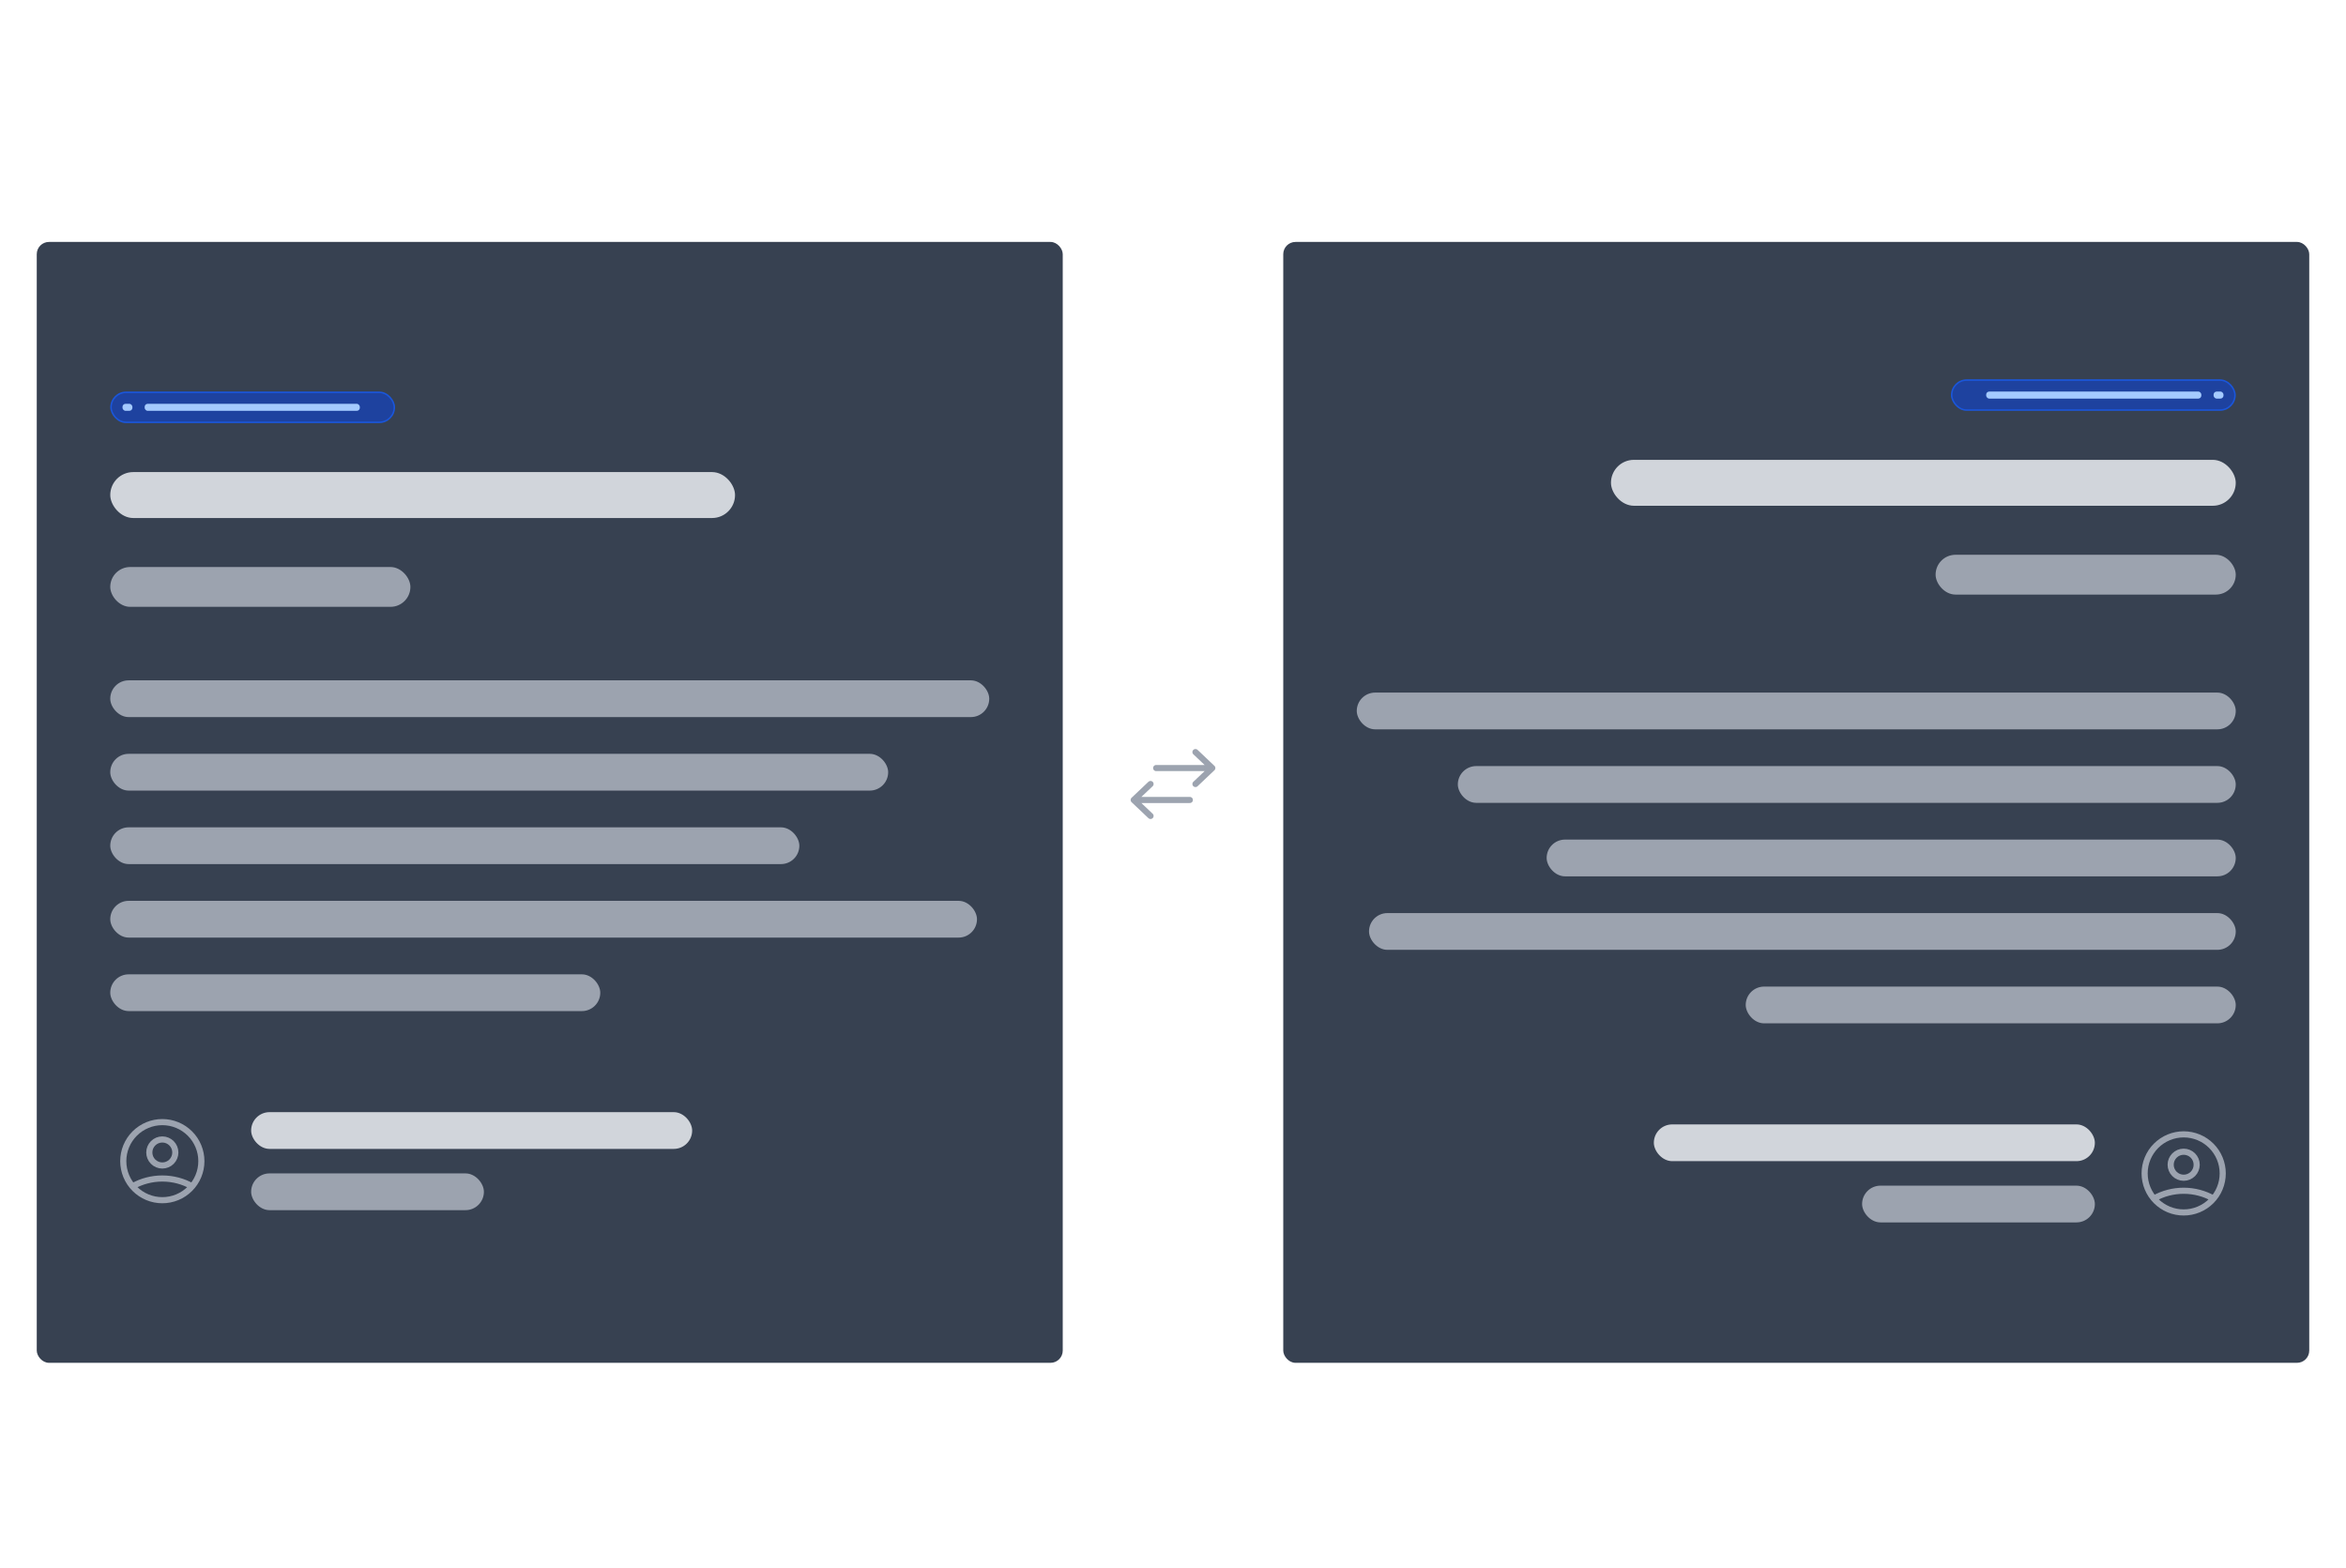
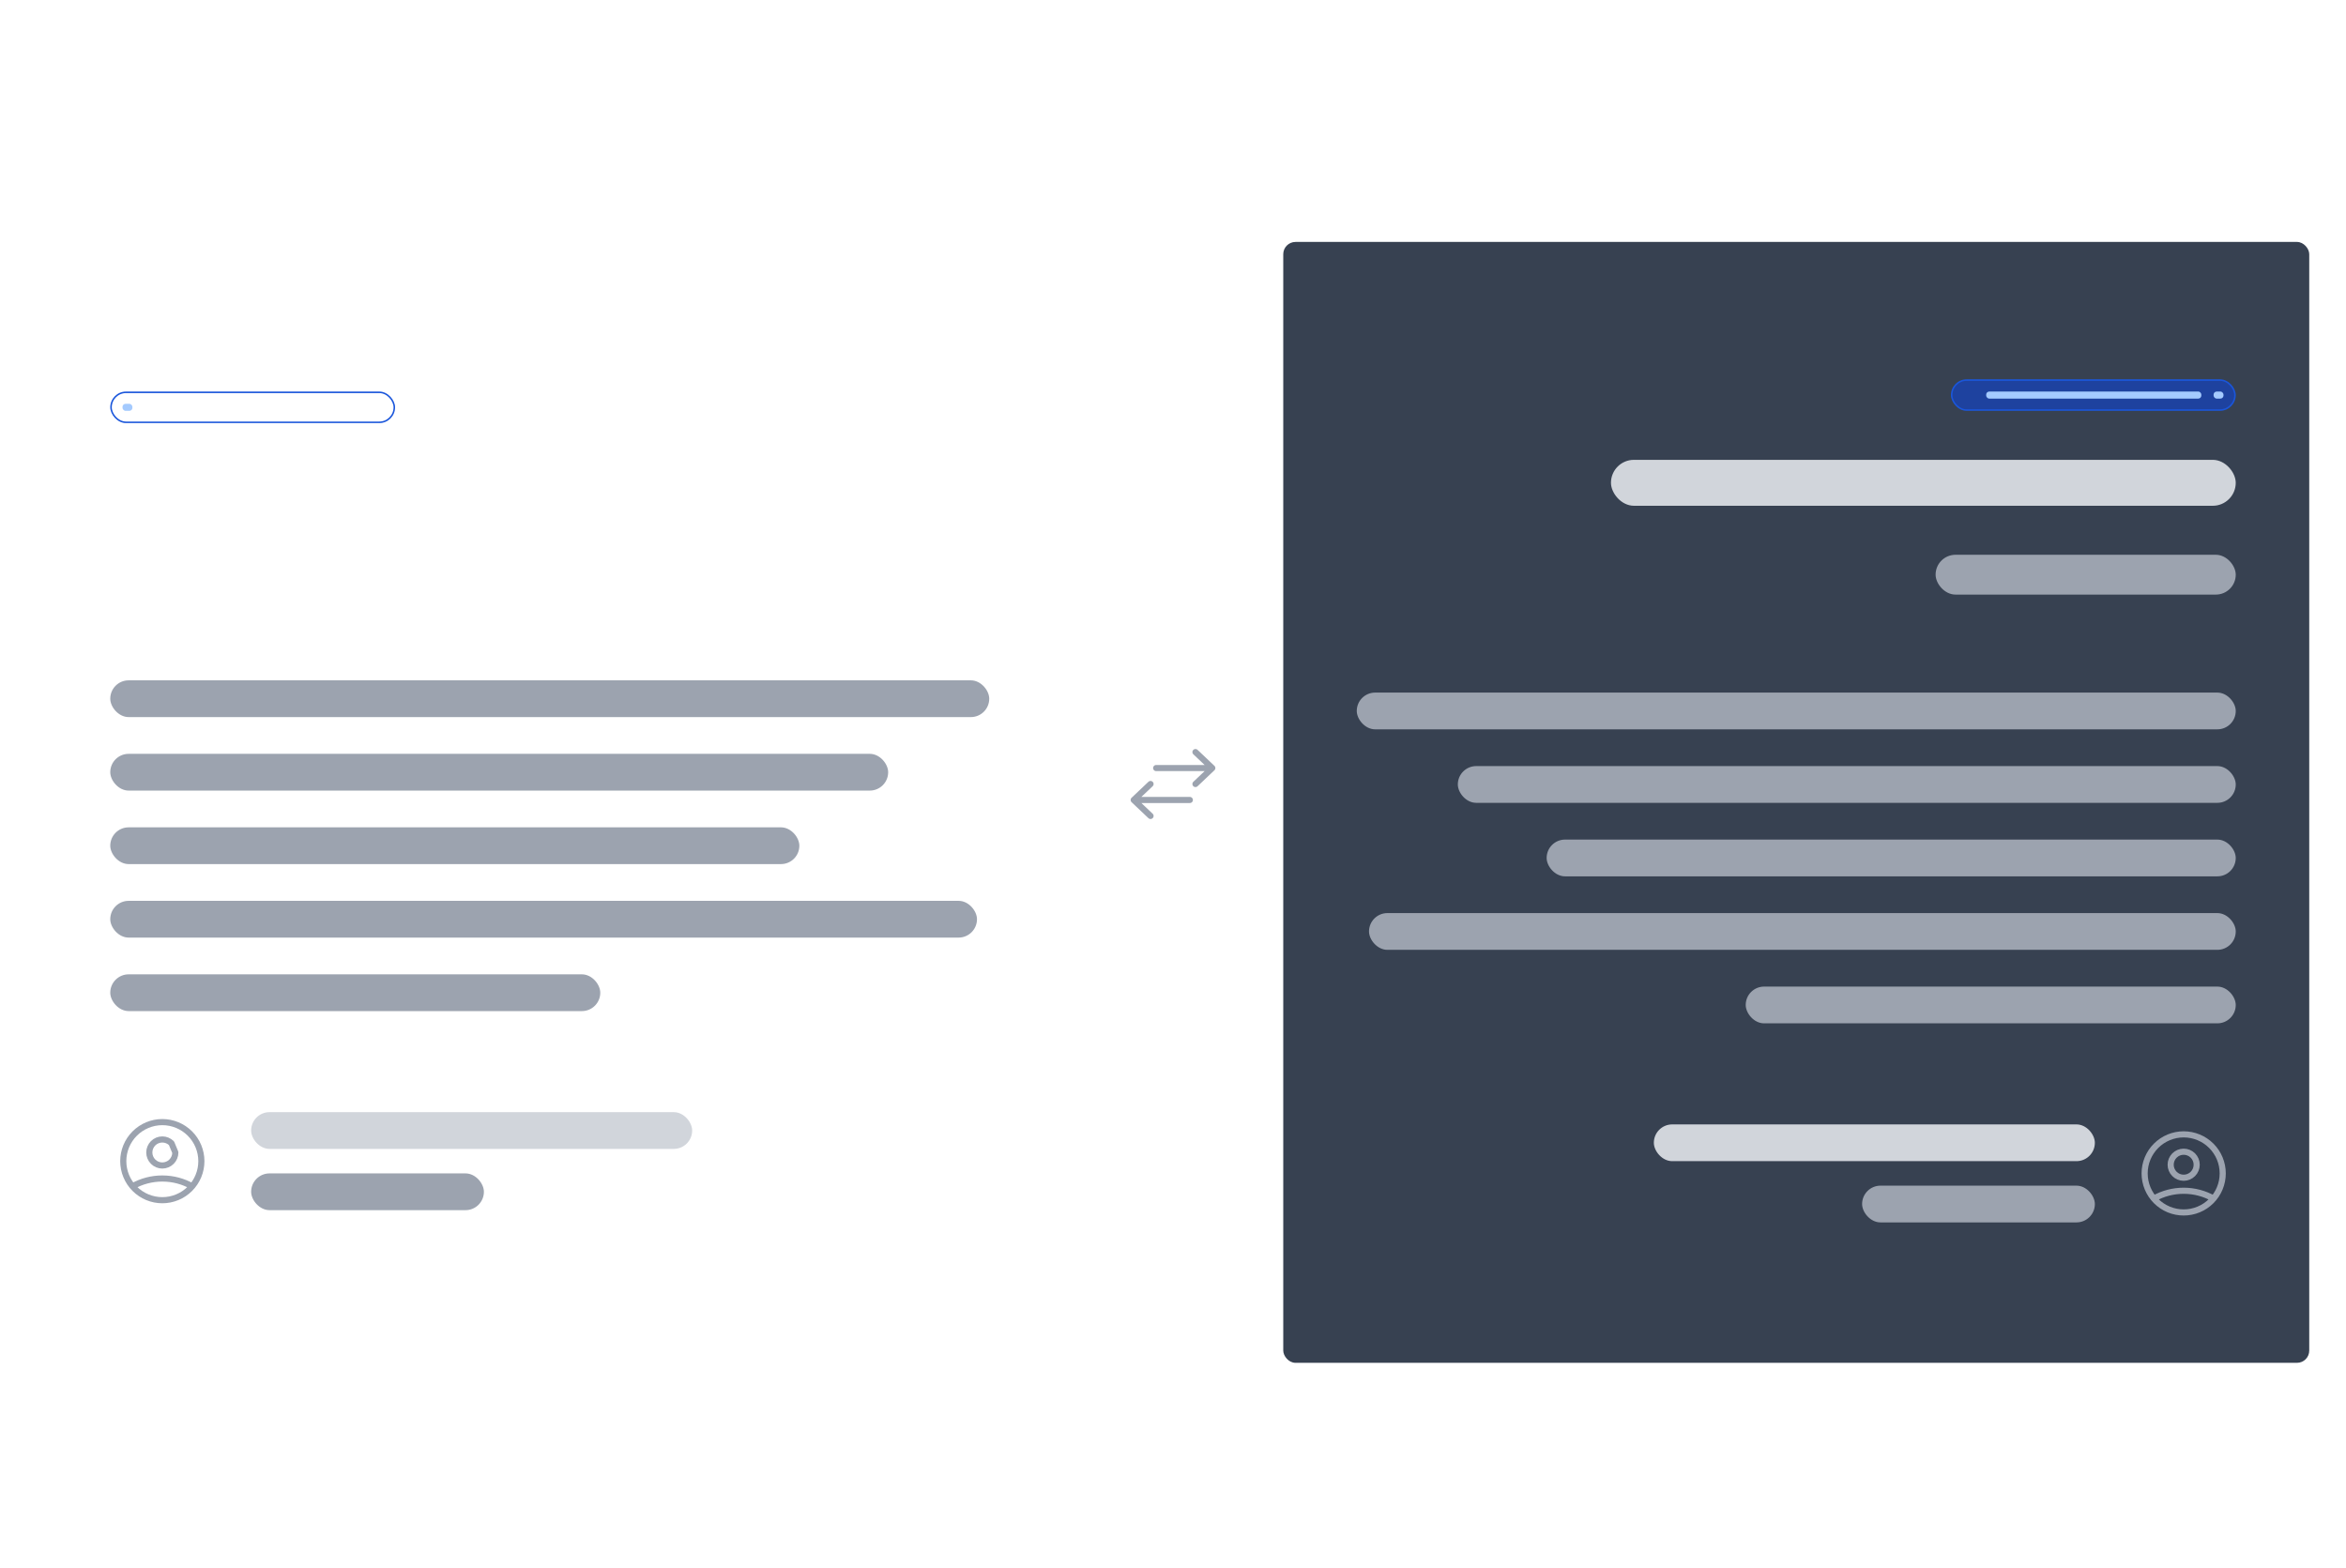
<svg xmlns="http://www.w3.org/2000/svg" width="766" height="512" viewBox="0 0 766 512" fill="none">
  <g filter="url(#filter0_dd_4802_14273)">
-     <rect x="12" y="73" width="335" height="366" rx="4" fill="#374151" />
-     <rect x="36.25" y="122.102" width="92.5" height="9.797" rx="4.898" fill="#1E429F" />
    <rect x="36.25" y="122.102" width="92.5" height="9.797" rx="4.898" stroke="#1A56DB" stroke-width="0.5" />
    <rect x="40" y="125.852" width="3.232" height="2.297" rx="1" fill="#A4CAFE" />
-     <rect x="47.232" y="125.852" width="70.256" height="2.297" rx="1" fill="#A4CAFE" />
-     <rect x="36" y="148.148" width="204" height="15" rx="7.5" fill="#D1D5DB" />
-     <rect x="36" y="179.148" width="98" height="13" rx="6.5" fill="#9CA3AF" />
    <rect x="36" y="216.148" width="287" height="12" rx="6" fill="#9CA3AF" />
    <rect x="36" y="240.148" width="254" height="12" rx="6" fill="#9CA3AF" />
    <rect x="36" y="264.148" width="225" height="12" rx="6" fill="#9CA3AF" />
    <rect x="36" y="288.148" width="283" height="12" rx="6" fill="#9CA3AF" />
    <rect x="36" y="312.148" width="160" height="12" rx="6" fill="#9CA3AF" />
-     <path d="M43.255 381.371C46.227 379.69 49.585 378.81 53 378.815C56.542 378.815 59.867 379.743 62.745 381.371M57.25 370.315C57.25 371.442 56.802 372.523 56.005 373.32C55.208 374.117 54.127 374.565 53 374.565C51.873 374.565 50.792 374.117 49.995 373.32C49.198 372.523 48.75 371.442 48.75 370.315C48.75 369.188 49.198 368.107 49.995 367.31C50.792 366.513 51.873 366.065 53 366.065C54.127 366.065 55.208 366.513 56.005 367.31C56.802 368.107 57.25 369.188 57.25 370.315ZM65.75 373.148C65.75 374.823 65.42 376.481 64.779 378.028C64.139 379.575 63.2 380.98 62.016 382.164C60.832 383.348 59.426 384.287 57.879 384.928C56.332 385.569 54.674 385.898 53 385.898C51.326 385.898 49.668 385.569 48.121 384.928C46.574 384.287 45.168 383.348 43.984 382.164C42.8 380.98 41.861 379.575 41.221 378.028C40.58 376.481 40.25 374.823 40.25 373.148C40.25 369.767 41.593 366.524 43.984 364.133C46.376 361.742 49.618 360.398 53 360.398C56.382 360.398 59.624 361.742 62.016 364.133C64.407 366.524 65.75 369.767 65.75 373.148Z" stroke="#9CA3AF" stroke-width="2" stroke-linecap="round" stroke-linejoin="round" />
+     <path d="M43.255 381.371C46.227 379.69 49.585 378.81 53 378.815C56.542 378.815 59.867 379.743 62.745 381.371M57.25 370.315C57.25 371.442 56.802 372.523 56.005 373.32C55.208 374.117 54.127 374.565 53 374.565C51.873 374.565 50.792 374.117 49.995 373.32C49.198 372.523 48.75 371.442 48.75 370.315C48.75 369.188 49.198 368.107 49.995 367.31C50.792 366.513 51.873 366.065 53 366.065C54.127 366.065 55.208 366.513 56.005 367.31ZM65.75 373.148C65.75 374.823 65.42 376.481 64.779 378.028C64.139 379.575 63.2 380.98 62.016 382.164C60.832 383.348 59.426 384.287 57.879 384.928C56.332 385.569 54.674 385.898 53 385.898C51.326 385.898 49.668 385.569 48.121 384.928C46.574 384.287 45.168 383.348 43.984 382.164C42.8 380.98 41.861 379.575 41.221 378.028C40.58 376.481 40.25 374.823 40.25 373.148C40.25 369.767 41.593 366.524 43.984 364.133C46.376 361.742 49.618 360.398 53 360.398C56.382 360.398 59.624 361.742 62.016 364.133C64.407 366.524 65.75 369.767 65.75 373.148Z" stroke="#9CA3AF" stroke-width="2" stroke-linecap="round" stroke-linejoin="round" />
    <rect x="82" y="357.148" width="144" height="12" rx="6" fill="#D1D5DB" />
    <rect x="82" y="377.148" width="76" height="12" rx="6" fill="#9CA3AF" />
  </g>
  <path d="M388.5 261.212H370.167M370.167 261.212L375.667 256M370.167 261.212L375.667 266.425M377.5 250.788H395.833M395.833 250.788L390.333 256M395.833 250.788L390.333 245.575" stroke="#9CA3AF" stroke-width="2" stroke-linecap="round" stroke-linejoin="round" />
  <g filter="url(#filter1_dd_4802_14273)">
    <rect x="419" y="73" width="335" height="366" rx="4" fill="#374151" />
    <rect x="637.25" y="118.102" width="92.5" height="9.797" rx="4.898" fill="#1E429F" />
    <rect x="637.25" y="118.102" width="92.5" height="9.797" rx="4.898" stroke="#1A56DB" stroke-width="0.5" />
    <rect x="648.512" y="121.852" width="70.256" height="2.297" rx="1" fill="#A4CAFE" />
    <rect x="722.768" y="121.852" width="3.232" height="2.297" rx="1" fill="#A4CAFE" />
    <rect x="526" y="144.148" width="204" height="15" rx="7.5" fill="#D1D5DB" />
    <rect x="632" y="175.148" width="98" height="13" rx="6.5" fill="#9CA3AF" />
    <rect x="443" y="220.148" width="287" height="12" rx="6" fill="#9CA3AF" />
    <rect x="476" y="244.148" width="254" height="12" rx="6" fill="#9CA3AF" />
    <rect x="505" y="268.148" width="225" height="12" rx="6" fill="#9CA3AF" />
    <rect x="447" y="292.148" width="283" height="12" rx="6" fill="#9CA3AF" />
    <rect x="570" y="316.148" width="160" height="12" rx="6" fill="#9CA3AF" />
    <rect x="540" y="361.148" width="144" height="12" rx="6" fill="#D1D5DB" />
    <rect x="608" y="381.148" width="76" height="12" rx="6" fill="#9CA3AF" />
    <path d="M703.255 385.371C706.228 383.69 709.585 382.81 713 382.815C716.542 382.815 719.867 383.743 722.745 385.371M717.25 374.315C717.25 375.442 716.802 376.523 716.005 377.32C715.208 378.117 714.127 378.565 713 378.565C711.873 378.565 710.792 378.117 709.995 377.32C709.198 376.523 708.75 375.442 708.75 374.315C708.75 373.188 709.198 372.107 709.995 371.31C710.792 370.513 711.873 370.065 713 370.065C714.127 370.065 715.208 370.513 716.005 371.31C716.802 372.107 717.25 373.188 717.25 374.315ZM725.75 377.148C725.75 378.823 725.42 380.481 724.779 382.028C724.139 383.575 723.2 384.98 722.016 386.164C720.832 387.348 719.426 388.287 717.879 388.928C716.332 389.569 714.674 389.898 713 389.898C711.326 389.898 709.668 389.569 708.121 388.928C706.574 388.287 705.168 387.348 703.984 386.164C702.8 384.98 701.861 383.575 701.221 382.028C700.58 380.481 700.25 378.823 700.25 377.148C700.25 373.767 701.593 370.524 703.984 368.133C706.375 365.742 709.618 364.398 713 364.398C716.382 364.398 719.625 365.742 722.016 368.133C724.407 370.524 725.75 373.767 725.75 377.148Z" stroke="#9CA3AF" stroke-width="2" stroke-linecap="round" stroke-linejoin="round" />
  </g>
  <defs>
    <filter id="filter0_dd_4802_14273" x="7" y="72" width="345" height="376" filterUnits="userSpaceOnUse" color-interpolation-filters="sRGB">
      <feFlood flood-opacity="0" result="BackgroundImageFix" />
      <feColorMatrix in="SourceAlpha" type="matrix" values="0 0 0 0 0 0 0 0 0 0 0 0 0 0 0 0 0 0 127 0" result="hardAlpha" />
      <feMorphology radius="2" operator="erode" in="SourceAlpha" result="effect1_dropShadow_4802_14273" />
      <feOffset dy="2" />
      <feGaussianBlur stdDeviation="2" />
      <feColorMatrix type="matrix" values="0 0 0 0 0 0 0 0 0 0 0 0 0 0 0 0 0 0 0.05 0" />
      <feBlend mode="normal" in2="BackgroundImageFix" result="effect1_dropShadow_4802_14273" />
      <feColorMatrix in="SourceAlpha" type="matrix" values="0 0 0 0 0 0 0 0 0 0 0 0 0 0 0 0 0 0 127 0" result="hardAlpha" />
      <feMorphology radius="1" operator="erode" in="SourceAlpha" result="effect2_dropShadow_4802_14273" />
      <feOffset dy="4" />
      <feGaussianBlur stdDeviation="3" />
      <feColorMatrix type="matrix" values="0 0 0 0 0 0 0 0 0 0 0 0 0 0 0 0 0 0 0.1 0" />
      <feBlend mode="normal" in2="effect1_dropShadow_4802_14273" result="effect2_dropShadow_4802_14273" />
      <feBlend mode="normal" in="SourceGraphic" in2="effect2_dropShadow_4802_14273" result="shape" />
    </filter>
    <filter id="filter1_dd_4802_14273" x="414" y="72" width="345" height="376" filterUnits="userSpaceOnUse" color-interpolation-filters="sRGB">
      <feFlood flood-opacity="0" result="BackgroundImageFix" />
      <feColorMatrix in="SourceAlpha" type="matrix" values="0 0 0 0 0 0 0 0 0 0 0 0 0 0 0 0 0 0 127 0" result="hardAlpha" />
      <feMorphology radius="2" operator="erode" in="SourceAlpha" result="effect1_dropShadow_4802_14273" />
      <feOffset dy="2" />
      <feGaussianBlur stdDeviation="2" />
      <feColorMatrix type="matrix" values="0 0 0 0 0 0 0 0 0 0 0 0 0 0 0 0 0 0 0.05 0" />
      <feBlend mode="normal" in2="BackgroundImageFix" result="effect1_dropShadow_4802_14273" />
      <feColorMatrix in="SourceAlpha" type="matrix" values="0 0 0 0 0 0 0 0 0 0 0 0 0 0 0 0 0 0 127 0" result="hardAlpha" />
      <feMorphology radius="1" operator="erode" in="SourceAlpha" result="effect2_dropShadow_4802_14273" />
      <feOffset dy="4" />
      <feGaussianBlur stdDeviation="3" />
      <feColorMatrix type="matrix" values="0 0 0 0 0 0 0 0 0 0 0 0 0 0 0 0 0 0 0.1 0" />
      <feBlend mode="normal" in2="effect1_dropShadow_4802_14273" result="effect2_dropShadow_4802_14273" />
      <feBlend mode="normal" in="SourceGraphic" in2="effect2_dropShadow_4802_14273" result="shape" />
    </filter>
  </defs>
</svg>